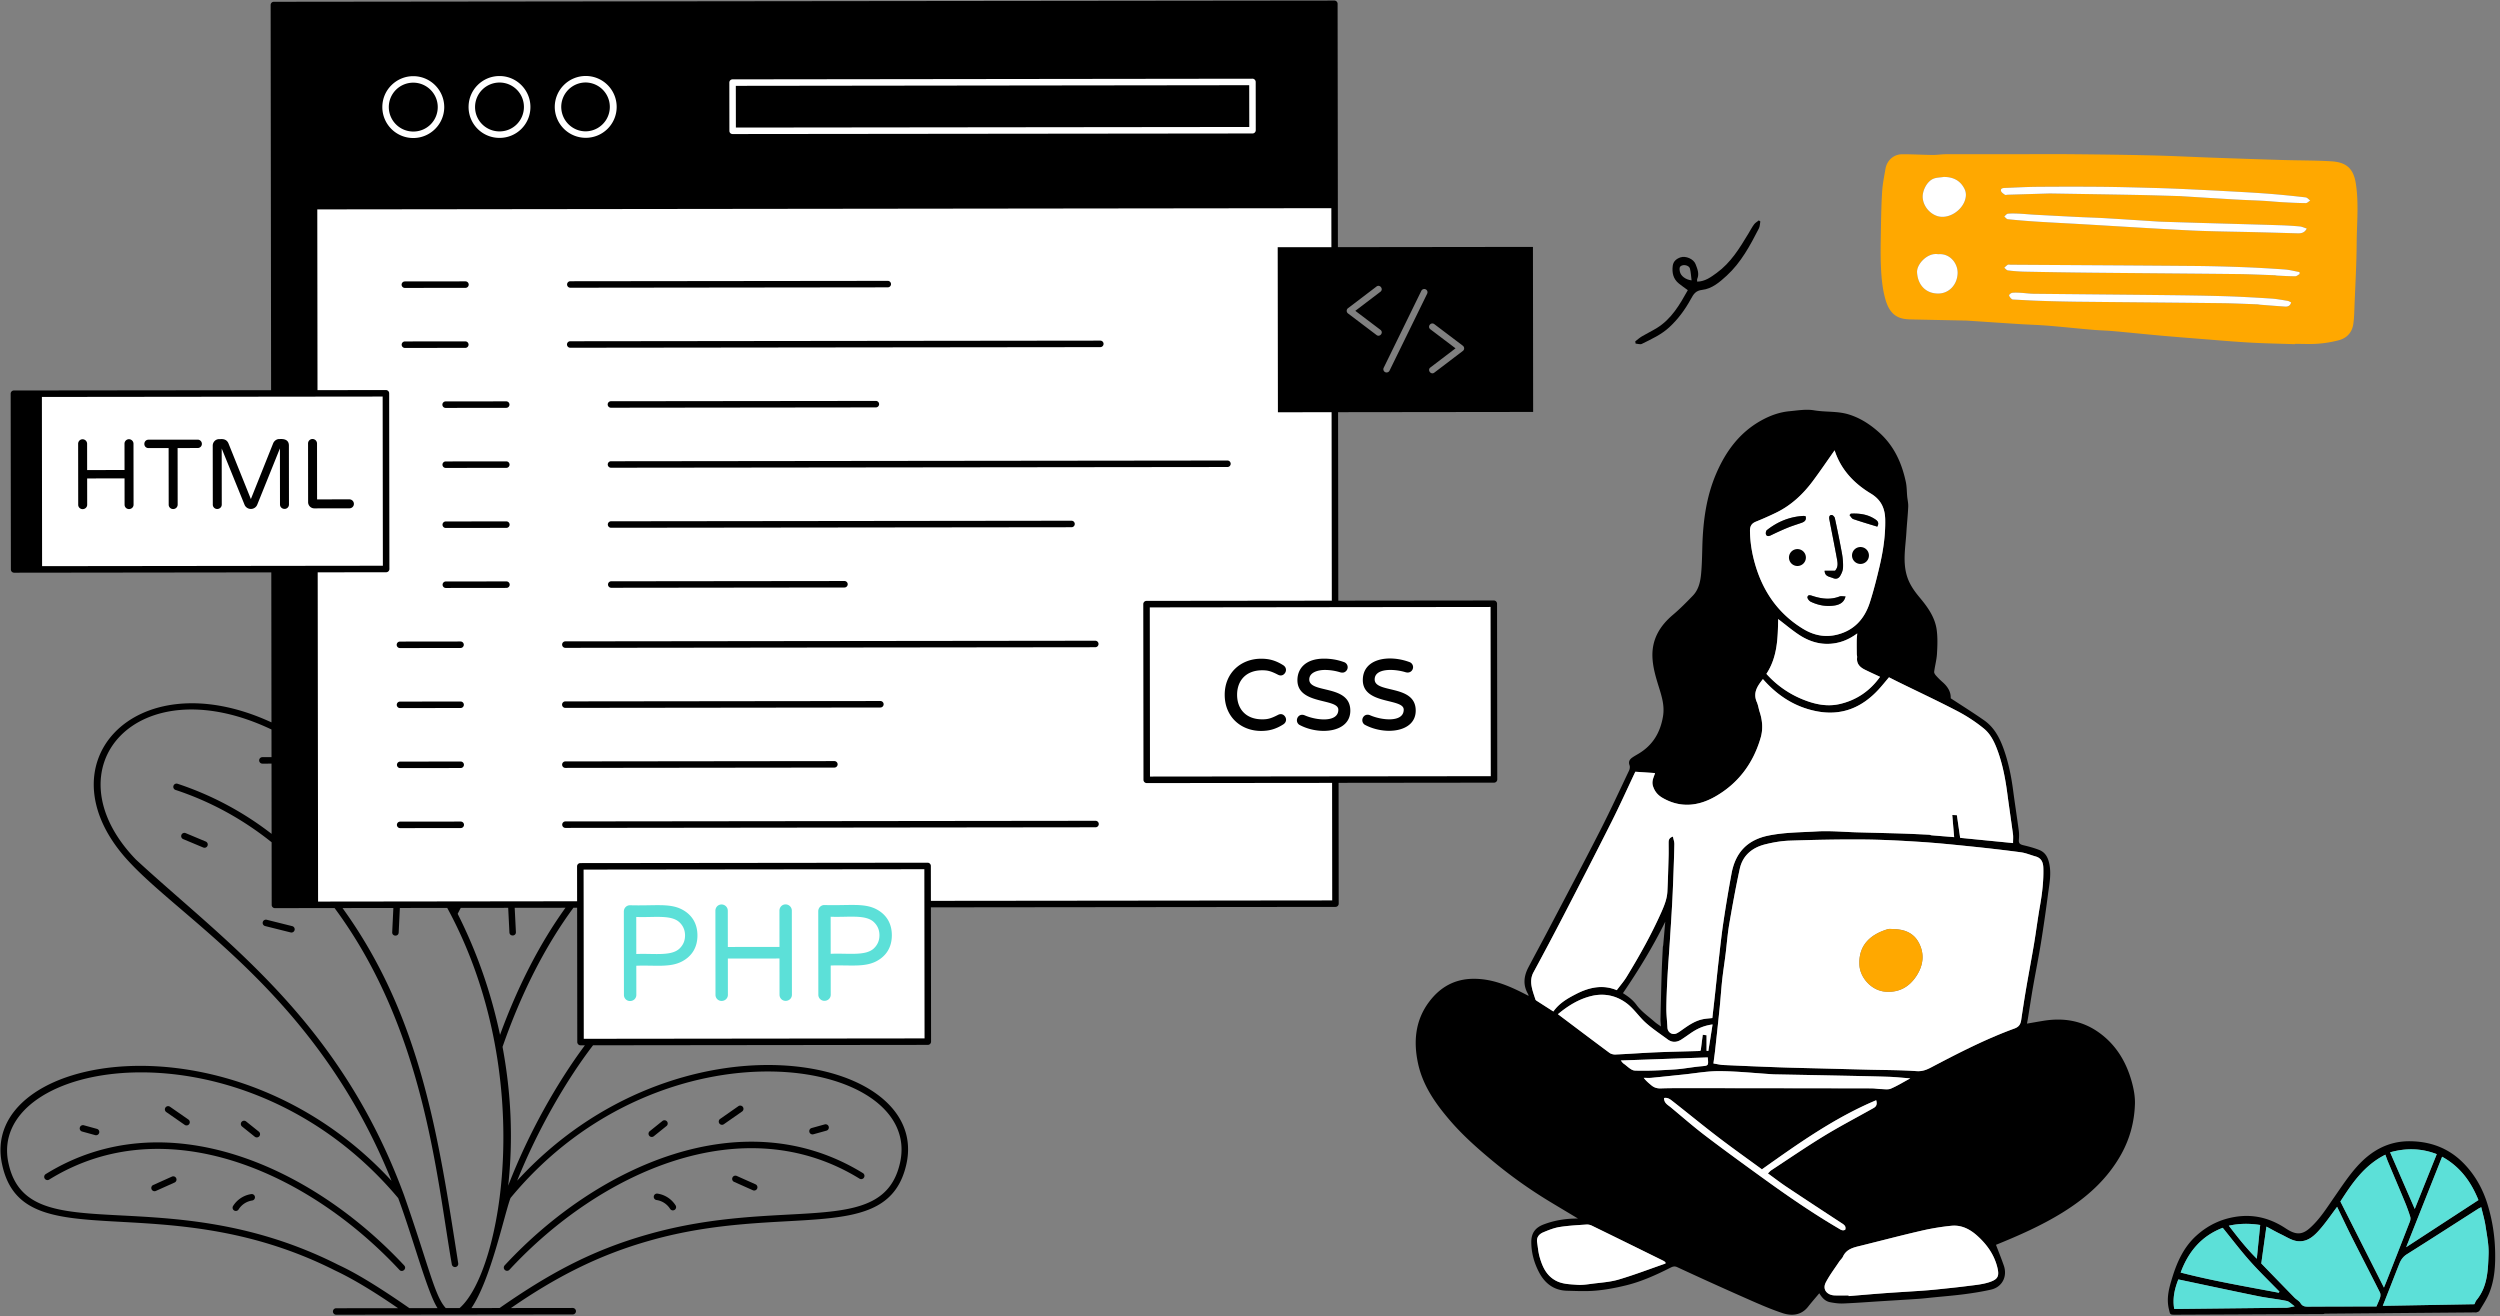
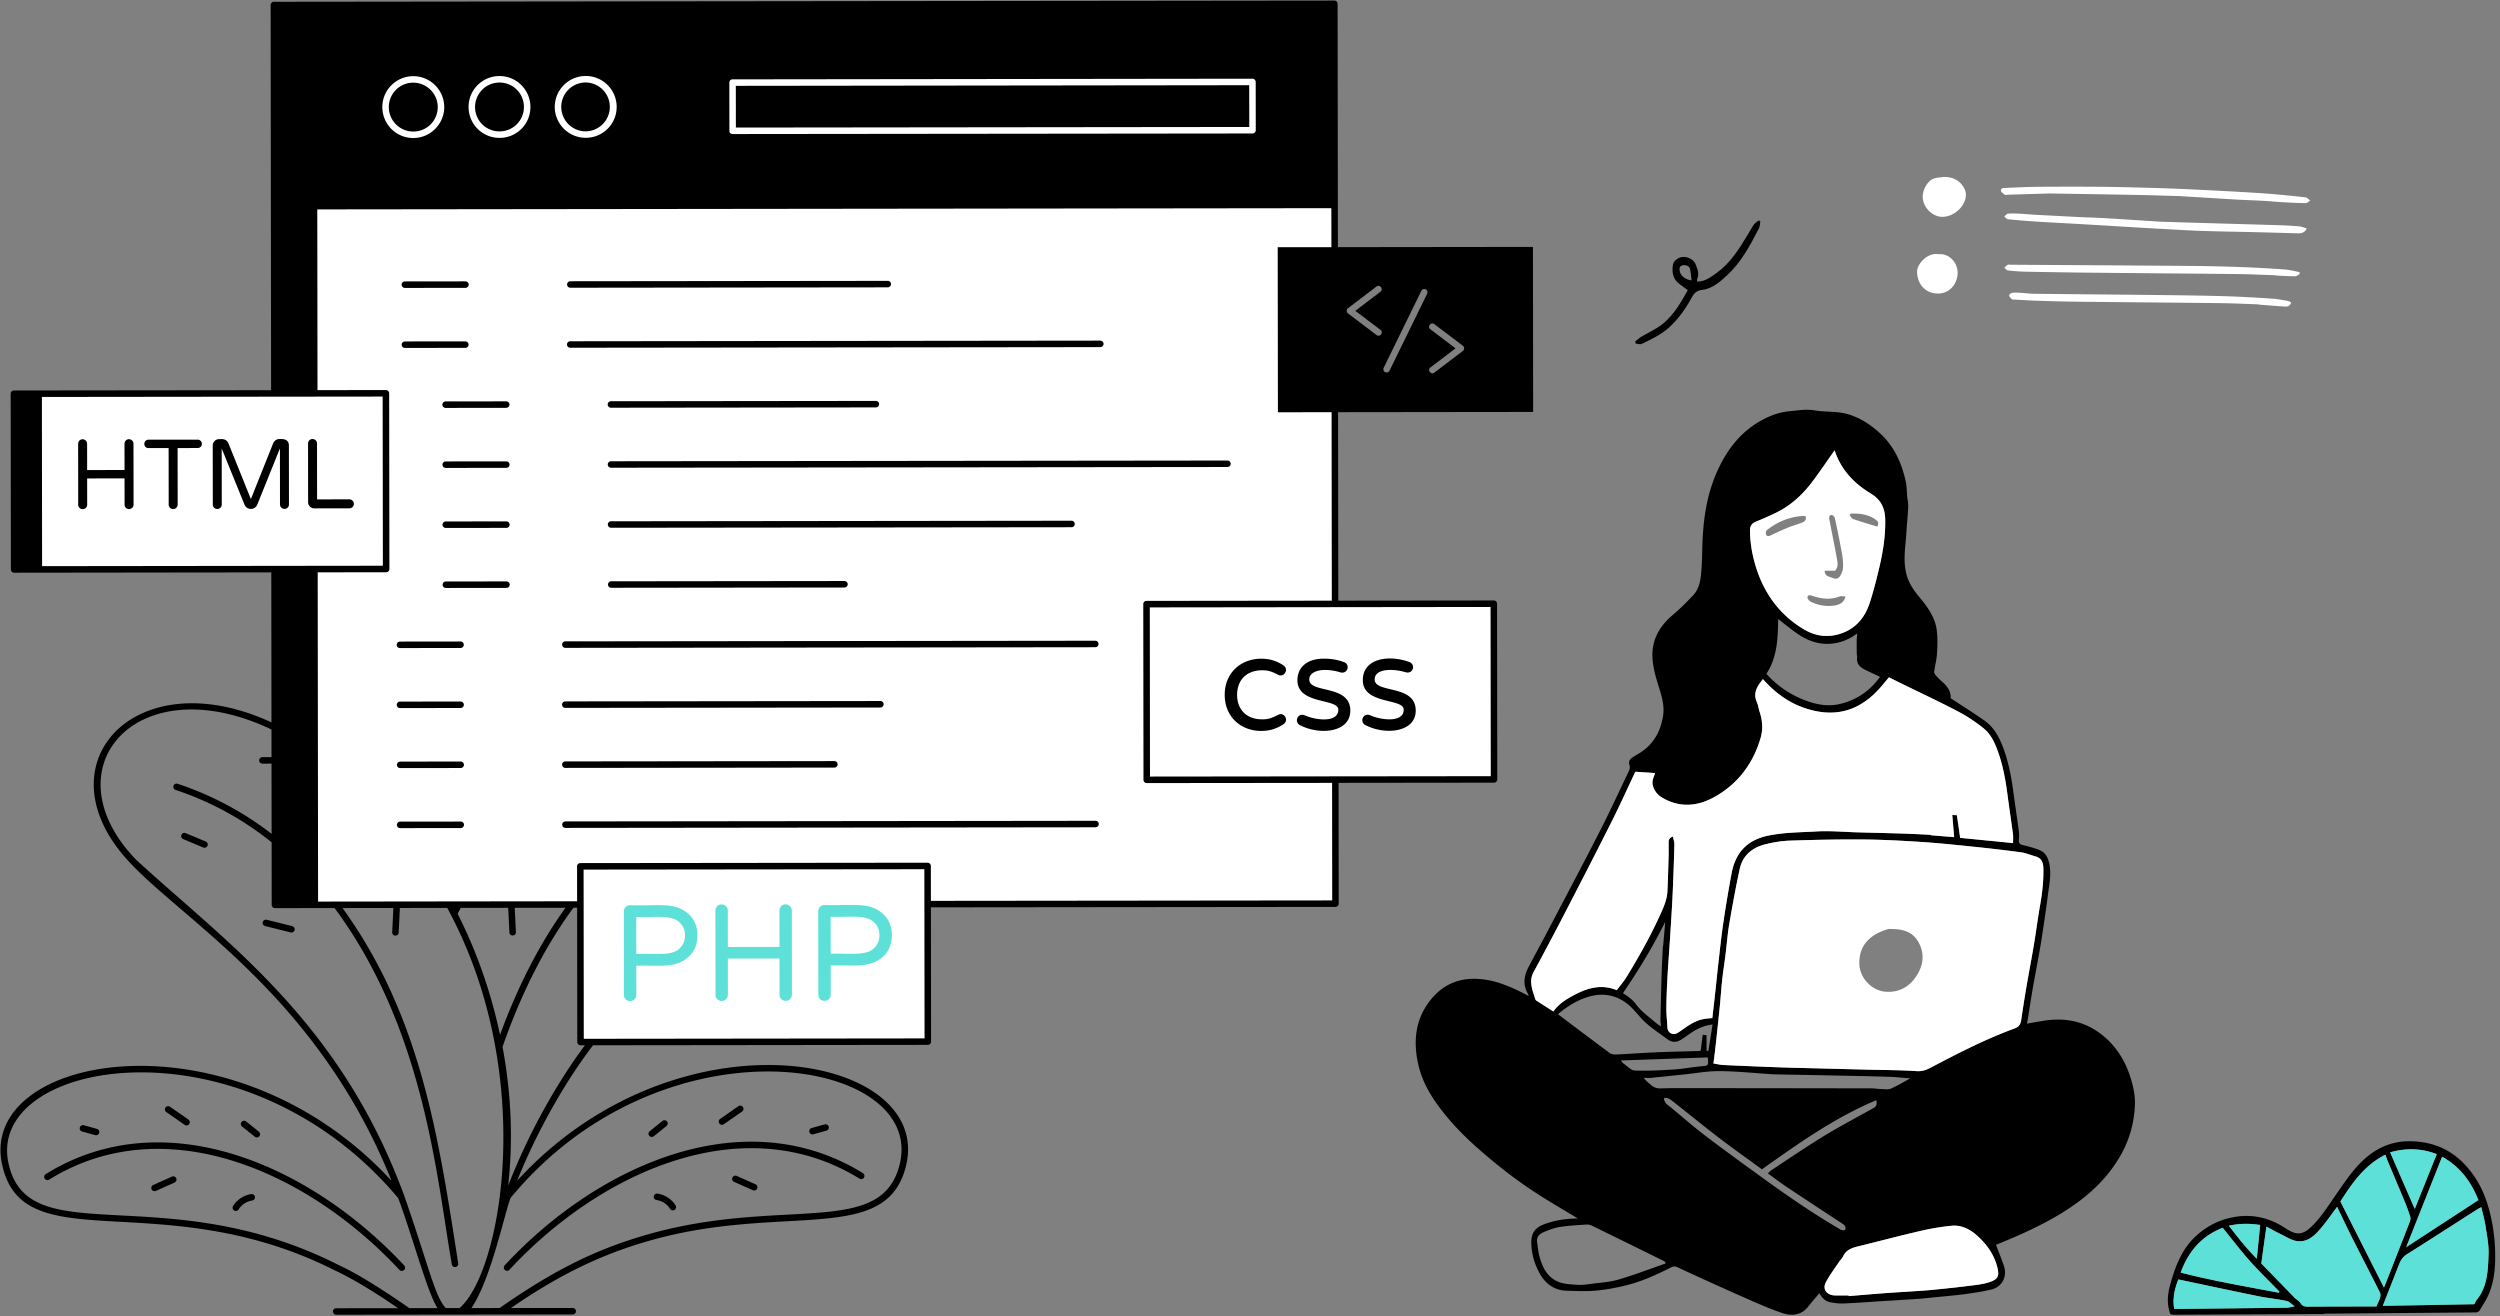
<svg xmlns="http://www.w3.org/2000/svg" width="509" height="268" fill="none">
  <rect width="100%" height="100%" fill="#808080" stroke="none" />
  <path fill="#fff" d="M233.557 123.242h70.7v35.465h-70.7zM6.887 79.875h71.689v35.922H6.887z" />
  <path fill="#fff" d="M61.61 6.223h209.978v177.969H61.61z" />
  <path fill="#fff" d="M118.235 176.434h70.551v35.809h-70.551z" />
  <path fill="#000" d="m165.605 230.94 2.662-.74a.662.662 0 0 0 .461-.813.658.658 0 0 0-.814-.46l-2.664.74a.66.66 0 1 0 .355 1.273Zm-62.854 26.689a.66.66 0 1 0 .969.897c18.332-19.797 47.48-33.209 71.276-18.554a.66.66 0 0 0 .694-1.126c-24.439-15.048-54.24-1.409-72.939 18.783Zm44.625-28.736 3.744-2.614a.662.662 0 0 0-.756-1.084l-3.743 2.615a.66.66 0 1 0 .755 1.083Zm-14.262 2.445 2.586-2.08a.662.662 0 0 0 .101-.929.659.659 0 0 0-.928-.1l-2.587 2.081a.658.658 0 0 0-.1.928.659.659 0 0 0 .928.1Z" />
  <path fill="#000" d="M133.858 243.019a.667.667 0 0 0-.747.56c-.051.362.2.696.561.748a3.943 3.943 0 0 1 2.769 1.807.661.661 0 0 0 1.123-.697 5.279 5.279 0 0 0-3.706-2.418Zm19.992-1.881-3.849-1.719a.661.661 0 0 0-.539 1.208l3.85 1.719a.662.662 0 0 0 .538-1.208Z" />
  <path fill="#000" d="M81.075 243.938c2.944 7.888 5.95 19.274 8.007 22.395l-5.729.008c-10.468-7.287-14.141-8.592-14.9-9.03-35.076-17.487-62.617-2.156-66.692-20.327-4.918-21.339 47.733-30.682 79.314 6.954ZM27.66 174.991c-17.963-18.649.221-39.514 27.613-26.466l.007 5.629-1.882.002a.661.661 0 0 0 .001 1.321l1.882-.002.017 14.301a64.078 64.078 0 0 0-19.145-10.202.66.66 0 0 0-.416 1.255c7.136 2.361 13.672 5.947 19.563 10.653l.015 12.753c0 .37.29.661.66.661l12.144-.017c18.333 24.749 20.776 54.846 23.865 72.515a.66.66 0 1 0 1.313-.157c-3.988-25.454-7.49-50.14-23.56-72.359l10.352-.011-.236 4.936c-.021.455.326.692.67.69.317-.002.63-.206.65-.628l.239-5 9.648-.009c18.33 33.712 11.11 74.044 2.51 81.47h-2.81c-2.26-2.423-3.444-8.518-8.488-22.965-13.121-35.685-36.503-51.637-54.612-68.37Zm232.522-91.054 10.93-.014.045 38.373c-51.705.062-33.866.038-37.727.045a.66.66 0 0 0-.659.66l.041 35.772c0 .364.299.662.665.662l37.736-.039.025 23.93-81.708.089c0-.136-.011-7.566-.009-7.107a.664.664 0 0 0-.665-.661h-.002l-70.7.08a.666.666 0 0 0-.664.665l.009 7.104-52.738.066-.078-67.035 13.933-.017a.666.666 0 0 0 .667-.666c-.006-3.67.017 13.271-.049-35.767a.662.662 0 0 0-.66-.661l-13.931.015-.043-36.797 206.463-.25.011 7.94-10.933.012.041 33.602Zm43.338 74.094-69.384.079-.039-34.443c4.349-.007-20.076.025 69.382-.088l.041 34.452Zm-184.666 53.47-.025-27.345v-.001l-.012-7.105 69.38-.079c.06 47.211.039 30.927.043 34.45l-69.386.08ZM90.448 21.796c0 3.47-2.834 6.304-6.303 6.304a6.29 6.29 0 0 1-6.302-6.289c0-3.583 2.934-6.303 6.288-6.303h.014c3.462 0 6.289 2.814 6.303 6.288Zm17.546-.026a6.267 6.267 0 0 1-6.289 6.304h-.013a6.276 6.276 0 0 1-6.29-6.29c0-3.5 2.83-6.302 6.29-6.302h.013c3.516 0 6.289 2.885 6.289 6.288Zm17.56-.012a6.29 6.29 0 0 1-6.29 6.301h-.012a6.308 6.308 0 0 1-6.303-6.289 6.308 6.308 0 0 1 6.303-6.3 6.29 6.29 0 0 1 6.302 6.288Zm130.119 4.757c0 .37-.304.66-.661.66l-105.846.118c-.354 0-.662-.254-.662-.648l-.013-9.828c0-.37.291-.661.661-.661l105.847-.133c.174 0 .345.066.464.199.118.118.197.29.197.462l.013 9.83ZM8.53 80.82l69.38-.081.044 34.446-69.384.085-.04-34.45Zm84.653 105.236c.205-.406.41-.809.628-1.21l9.656-.012.251 5.006c.024.461.395.661.738.621.313-.037.603-.272.582-.689l-.247-4.939 10.34-.013c-5.229 7.273-9.702 15.961-13.325 25.872-1.82-8.529-4.58-16.589-8.623-24.636Zm10.286 55.352c1.041-9.472.598-18.856-1.151-28.266 3.828-10.991 8.683-20.516 14.433-28.324l.75-.001.032 27.346c.001.32.271.663.661.663h.891c-5.69 7.645-11.499 17.901-15.616 28.582Zm79.774-4.64c-3.497 15.511-23.801 6.692-51.414 14.579-11.599 3.296-20.263 8.11-30.108 14.966l-5.739.01c3.958-5.84 6.669-18.968 7.958-22.406 31.005-37.589 84.172-28.715 79.303-7.149Zm91.208-174.014 5.801-4.413c.689-.53 1.497.525.806 1.06l-5.114 3.884 5.114 3.871c.717.554-.132 1.57-.793 1.057l-5.814-4.4a.664.664 0 0 1 0-1.059Zm7.268 12.13 7.664-15.67a.666.666 0 0 1 .886-.304.66.66 0 0 1 .301.886l-7.661 15.67a.672.672 0 0 1-.886.304.66.66 0 0 1-.304-.886Zm10.306-8.891 5.814 4.4c.365.303.335.804 0 1.056l-5.801 4.413c-.702.547-1.5-.54-.807-1.044l5.115-3.897-5.115-3.872c-.701-.543.097-1.563.794-1.056ZM67.862 258.492c.607.342 4.634 1.962 13.176 7.852l-12.593.015a.66.66 0 1 0 0 1.321h.001l48.183-.057a.661.661 0 0 0-.001-1.321h-.002l-12.591.015c8.979-6.202 17.679-10.74 28.228-13.718 27.292-7.796 48.495 1.22 52.27-15.538 5.11-22.62-46.641-32.254-79.237 3.329 4.225-10.545 10.148-20.671 15.451-27.57l68.156-.08c.37 0 .661-.302.661-.662l-.032-27.341 82.369-.091a.662.662 0 0 0 .659-.662l-.025-24.597 31.648-.037c.37 0 .661-.302.661-.662l-.045-35.772a.658.658 0 0 0-.661-.659l-31.659.036-.045-38.373 39.714-.049-.04-33.6-39.712.05-.06-49.547a.662.662 0 0 0-.661-.66L55.751.365c-.37 0-.648.29-.648.66l.092 78.418-52.361.06c-.37 0-.66.29-.66.66l.042 35.781c0 .37.291.659.661.659 68.816-.088 48.48-.062 52.36-.066l.034 30.539c-27.98-12.947-47.735 8.93-28.552 28.842 11.463 12.066 38.18 27.532 53.002 64.501-32.485-35.268-84.505-25.948-79.249-3.144 4.376 19.514 32.418 3.78 67.39 21.216Z" />
  <path fill="#000" d="m16.716 230.379 2.666.734a.66.66 0 1 0 .35-1.274l-2.665-.735a.66.66 0 0 0-.351 1.275Zm-6.708 9.787c23.764-14.713 52.942-1.366 71.32 18.387.591.631 1.57-.255.968-.901-18.746-20.147-48.585-33.718-72.983-18.609a.66.66 0 0 0 .695 1.123Zm49.49-51.604-5.2-1.301a.668.668 0 0 0-.8.482.661.661 0 0 0 .48.801l5.2 1.3a.66.66 0 1 0 .32-1.282ZM41.879 171.33l-4.075-1.706a.658.658 0 0 0-.865.355.658.658 0 0 0 .355.862l4.074 1.706a.66.66 0 1 0 .51-1.217Zm-4.275 57.691a.659.659 0 1 0 .754-1.083l-3.75-2.607a.66.66 0 1 0-.754 1.084l3.75 2.606Zm14.269 2.413a.66.66 0 0 0 .826-1.033l-2.591-2.074a.661.661 0 0 0-.826 1.033l2.59 2.074Z" />
  <path fill="#000" d="M51.156 243.117a5.287 5.287 0 0 0-3.701 2.426.662.662 0 0 0 .215.91.662.662 0 0 0 .909-.216 3.95 3.95 0 0 1 2.765-1.812.66.66 0 1 0-.188-1.308Zm-16.151-3.56-3.846 1.726a.662.662 0 0 0 .54 1.206l3.847-1.727a.66.66 0 1 0-.54-1.205ZM84.129 16.831a4.969 4.969 0 0 0-4.968 4.981 4.983 4.983 0 0 0 4.982 4.97 4.962 4.962 0 0 0 4.981-4.982c0-2.748-2.257-4.969-4.981-4.969h-.014Zm30.14 4.944c.028 2.778 2.251 4.967 4.981 4.967h.013a4.975 4.975 0 0 0-.013-9.949 4.985 4.985 0 0 0-4.981 4.982Zm35.543-4.296.013 8.494 104.527-.12-.014-8.507-104.526.133Zm-48.121-.674a4.983 4.983 0 0 0-4.968 4.982c0 2.808 2.276 4.967 4.968 4.967h.012c2.801 0 4.968-2.258 4.968-4.982a4.961 4.961 0 0 0-4.968-4.967h-.012ZM82.428 58.621h.002l12.338-.014a.661.661 0 0 0-.001-1.322h-.001l-12.338.015a.66.66 0 0 0 0 1.321ZM94.78 69.505l-12.338.013a.661.661 0 0 0 .001 1.322l12.339-.014a.662.662 0 0 0-.001-1.321Zm-4.712 12.887a.66.66 0 0 0 .661.659h.001l12.338-.015a.66.66 0 1 0-.001-1.321l-12.339.014a.662.662 0 0 0-.66.663Zm13.016 11.543h-.002l-12.337.014a.66.66 0 1 0 .001 1.32l12.339-.013a.66.66 0 0 0-.001-1.32Zm.013 12.22h-.001l-12.338.015a.661.661 0 0 0 0 1.322h.002l12.337-.016a.66.66 0 0 0 0-1.321Zm.015 12.22h-.001l-12.338.014a.66.66 0 0 0 0 1.322h.001l12.338-.015a.66.66 0 0 0 0-1.321Zm-21.683 13.57 12.338-.016a.66.66 0 1 0 0-1.32l-12.34.016a.659.659 0 1 0 .002 1.32Zm.012 12.219h.001l12.337-.014a.66.66 0 1 0 0-1.321l-12.338.015a.66.66 0 1 0 0 1.32Zm.016 12.219 12.339-.014a.66.66 0 1 0-.002-1.322l-12.338.015a.661.661 0 0 0 0 1.321Zm12.352 10.886h-.001l-12.338.015a.66.66 0 1 0 .001 1.321l12.338-.014a.66.66 0 0 0 0-1.322Zm22.275-108.687 64.666-.078a.66.66 0 0 0-.002-1.32h-.002l-64.663.076a.662.662 0 0 0 .001 1.322Zm-.646 11.558a.66.66 0 0 0 .66.66h.001l107.95-.126a.662.662 0 0 0-.001-1.323l-107.95.127a.66.66 0 0 0-.66.662Zm62.921 11.487-53.974.063a.66.66 0 1 0 .001 1.322l53.975-.065a.661.661 0 0 0 0-1.32h-.002Zm71.546 12.135h-.002l-125.505.148a.66.66 0 0 0 .001 1.32l125.508-.146a.661.661 0 0 0-.002-1.322Zm-31.084 12.919a.66.66 0 0 0-.661-.66h-.002l-93.745.112a.659.659 0 1 0 0 1.32h.002l93.747-.11a.66.66 0 0 0 .659-.662Zm-46.89 11.613-47.505.055a.662.662 0 0 0 .002 1.323h.001l47.503-.057a.66.66 0 0 0 0-1.321h-.001Zm-56.848 13.608h.001l107.949-.127a.662.662 0 0 0-.001-1.322h-.002l-107.948.128a.661.661 0 0 0 .001 1.321Zm.015 12.223h.002l64.148-.077a.66.66 0 1 0-.002-1.321h-.001l-64.147.077a.66.66 0 1 0 0 1.321Zm.012 12.219h.001l54.77-.065a.66.66 0 1 0-.002-1.321l-54.771.065a.66.66 0 0 0 .002 1.321Zm107.964 10.77h-.001l-107.947.127a.66.66 0 1 0 0 1.321h.001l107.949-.127a.661.661 0 0 0-.002-1.321ZM26.253 89.424a.907.907 0 0 0-.903.925l.006 5.346-7.614.007-.006-5.343a.924.924 0 0 0-.925-.924c-.52 0-.904.422-.903.927l.014 12.394a.889.889 0 0 0 .905.904c.493 0 .924-.377.923-.905l-.006-5.344 7.614-.01.006 5.344c.002.53.412.906.906.903.49 0 .924-.373.923-.904l-.015-12.394a.925.925 0 0 0-.925-.926Zm13.983.086-10.005.012c-.494 0-.844.388-.842.866 0 .49.367.842.844.842l4.098-.005.014 11.512a.89.89 0 0 0 .906.904.907.907 0 0 0 .922-.907l-.013-11.512 4.078-.003c.473-.003.863-.35.863-.845a.854.854 0 0 0-.865-.863Zm16.614-.12c-.552 0-1.019.377-1.226.846l-4.546 11.376-4.574-11.366c-.5-1.12-1.659-.79-1.89-.84-.736 0-1.303.607-1.303 1.326l.014 11.993a.889.889 0 0 0 .905.904c.492 0 .924-.376.922-.905l-.013-11.413 4.655 11.468c.222.524.738.842 1.287.842a1.392 1.392 0 0 0 1.284-.845l4.627-11.479.014 11.413c.001.532.435.905.925.903a.89.89 0 0 0 .903-.905l-.014-11.993c0-1.628-1.838-1.285-1.97-1.326ZM64 103.504l7.13-.01c.506 0 .923-.382.923-.904a.922.922 0 0 0-.924-.923l-6.57.007-.013-11.37a.923.923 0 0 0-.925-.924.906.906 0 0 0-.902.926l.013 11.934A1.262 1.262 0 0 0 64 103.504Zm196.171 42.062c-1.478.765-2.136.89-3.187.89-3.254.007-5.107-2.051-5.111-4.987-.002-2.908 1.817-4.994 5.099-4.999 1.067 0 1.71.126 3.191.884.466.255.962.238 1.345-.181.483-.527.428-1.304-.238-1.732-1.658-1.055-3.04-1.33-4.524-1.326-4.029.003-7.4 2.816-7.396 7.358.003 4.518 3.347 7.347 7.415 7.343 1.487-.001 2.862-.283 4.519-1.336.671-.44.716-1.209.233-1.737-.381-.412-.879-.434-1.346-.177Zm12.312-1.067c.006 2.64-4.406 2.211-6.849 1.144-.436-.191-.938-.145-1.277.224-.439.48-.426 1.274.168 1.693 4.045 2.21 10.404 1.624 10.4-2.87-.008-5.407-8.351-3.426-8.359-6.343 0-1.445 1.739-1.943 3.191-1.945a10.615 10.615 0 0 1 3.16.495c.441.11.833.053 1.152-.279a1.098 1.098 0 0 0-.489-1.831c-1.257-.46-2.597-.688-4.022-.688-3.756.006-5.405 2.035-5.403 4.391.006 5.059 8.328 3.623 8.328 6.009Zm6.466 1.127c-.442-.191-.941-.141-1.275.225-.443.482-.423 1.278.167 1.692 4.041 2.213 10.404 1.624 10.398-2.869-.006-5.407-8.35-3.425-8.356-6.342 0-2.303 3.891-2.211 6.35-1.45.918.231 1.472-.435 1.47-1.058 0-.429-.277-.899-.807-1.052-4.142-1.516-9.431-.727-9.426 3.702.006 5.056 8.328 3.628 8.328 6.008.006 2.646-4.421 2.209-6.849 1.144Z" />
  <path fill="#5CE0D8" d="M138.326 193.145c-1.694 1.597-5.307.933-8.778 1.093l-.009-7.545c3.475.153 7.083-.518 8.781 1.073.767.72 1.153 1.615 1.154 2.689.002 1.072-.382 1.968-1.148 2.69Zm.559-7.961c-2.548-1.352-5.587-.723-10.624-.875-.728.002-1.248.593-1.247 1.277l.019 16.977a1.227 1.227 0 0 0 1.251 1.246c.69 0 1.275-.526 1.274-1.249l-.008-5.937c3.875-.143 6.872.426 9.347-.896 2.11-1.13 3.105-2.998 3.101-5.276-.003-2.255-.979-4.129-3.113-5.267Zm21.054-1.049c-.727.002-1.247.59-1.246 1.277l.007 7.378-10.513.014-.008-7.378a1.273 1.273 0 0 0-1.278-1.275c-.72.002-1.247.584-1.246 1.277l.02 17.115a1.225 1.225 0 0 0 1.249 1.246c.689 0 1.276-.524 1.275-1.249l-.008-7.378 10.513-.013.008 7.378c.003.715.55 1.249 1.25 1.247.693 0 1.276-.528 1.274-1.25l-.02-17.114a1.272 1.272 0 0 0-1.277-1.275Zm17.968 8.967c-1.692 1.595-5.286.931-8.778 1.093l-.01-7.546c3.478.153 7.085-.519 8.782 1.072.768.721 1.154 1.617 1.154 2.689.003 1.073-.381 1.97-1.148 2.692Zm.56-7.962c-2.543-1.35-5.58-.724-10.625-.875-.712 0-1.249.579-1.247 1.278l.02 16.976a1.226 1.226 0 0 0 1.248 1.247c.689 0 1.277-.525 1.275-1.25l-.006-5.937c3.802-.14 6.877.422 9.348-.897 2.143-1.148 3.103-3.036 3.1-5.275-.003-2.239-.969-4.127-3.113-5.267Z" />
  <path fill="#000" d="m347.697 215.289-17.708.624c.24.274.364.489.548.615.763.519 1.531 1.413 2.322 1.438 2.704.096 5.422-.058 8.128-.234 1.787-.114 3.556-.477 5.342-.633 1.519-.134 1.54-.091 1.368-1.81Zm-8.652-27.627c-2.504 5.091-5.441 9.883-8.613 14.546 1.114.703 2.014 1.368 2.77 2.403.976 1.336 2.429 2.33 3.695 3.45.383.336.827.608 1.271.928-.037-.585-.101-1.045-.091-1.506.069-3.108.141-6.213.236-9.319.055-1.765.154-3.528.238-5.292.007-.154.068-.306.081-.46.141-1.583.276-3.166.413-4.75Zm42.946 36.345c-8.486 3.57-15.841 8.804-23.263 14.07-2.94-2.154-5.986-4.312-8.95-6.578-3.106-2.374-6.124-4.862-9.204-7.27-.484-.379-1.014-.83-1.771-.671-.023 1.05.797 1.419 1.399 1.919 2.313 1.93 4.588 3.913 6.981 5.737 3.782 2.878 7.631 5.67 11.482 8.458 5.056 3.659 10.184 7.212 15.569 10.375.466.274.901.639 1.457.321.197-.664-.168-.966-.634-1.27a1517.188 1517.188 0 0 1-11.297-7.443c-1.288-.858-2.516-1.808-3.814-2.748.293-.278.461-.498.681-.641 3.557-2.333 7.067-4.74 10.696-6.956 3.187-1.951 6.508-3.681 9.768-5.512.57-.321 1.265-.573.9-1.791Zm6.943-4.451c-1.651-.123-3.064-.28-4.478-.325-3.588-.112-7.177-.177-10.764-.252-4.181-.087-8.363-.161-12.541-.243-.159-.005-.316-.021-.475-.031-3.528-.224-7.056-.598-10.587-.624-2.44-.019-4.885.44-7.327.69-2.174.222-4.347.463-6.522.673-.522.049-1.052.007-1.578.007.491.641 1.026 1.074 1.553 1.516.561.472 1.179.659 1.931.633 1.734-.065 3.472-.058 5.209-.056 12.553.01 25.106.024 37.658.047.667 0 1.333.126 2.002.143.66.016 1.401.154 1.964-.089 1.308-.562 2.531-1.319 3.955-2.089Zm-40.256-10.979c-1.89.248-3.266.943-4.555 1.843-.576.402-1.151.807-1.739 1.193-.931.61-1.887.715-2.825.025-1.501-1.108-3.069-2.142-4.458-3.379-1.377-1.225-2.419-2.855-3.873-3.959-2.057-1.562-4.519-2.139-7.104-1.538-2.66.619-4.915 2.039-6.933 3.727 3.512 2.643 6.99 5.273 10.494 7.869.321.236.816.36 1.221.342 2.785-.124 5.567-.333 8.353-.452 2.911-.124 5.825-.175 8.738-.266.105-.003.208-.085.273-.113l.41-3.194c.337.047.585.08.775.105v3.167c.089.004.36.035.363.021.291-1.743.563-3.489.86-5.391Zm-9.587 48.678-.021-.29c-.163-.103-.317-.227-.49-.311-4.815-2.372-9.63-4.745-14.454-7.098-.334-.163-.749-.266-1.115-.24-1.833.128-3.676.217-5.486.505-1.132.182-2.238.629-3.306 1.078-.834.348-1.419.994-1.261 2.02.153.996.23 2.013.503 2.977.547 1.934 1.331 3.746 3.222 4.801 1.375.767 2.915.774 4.408.891 1.002.079 2.032-.082 3.039-.215 1.809-.239 3.669-.34 5.403-.852 3.226-.954 6.376-2.163 9.558-3.266Zm20.549-120.06a19.93 19.93 0 0 0 7.628 5.295c2.369.936 4.799 1.422 7.282.852 3.409-.784 6.166-2.655 8.224-5.541-1.066-.502-2.093-.964-3.103-1.465-1.015-.504-1.716-1.223-1.564-2.484.028-.226-.061-.465-.066-.699-.014-.889-.025-1.779-.016-2.669.005-.443.058-.885.105-1.521-1.789 1.324-3.603 2.001-5.582 2.114-2.298.131-4.405-.598-6.292-1.852-1.453-.963-2.79-2.096-4.221-3.188-.071 3.853-.134 7.717-2.395 11.158Zm16.734 126.553c.002.047.007.092.012.136 2.46-.201 4.92-.419 7.382-.599 2.462-.18 4.927-.318 7.39-.486a87.72 87.72 0 0 0 3.159-.271c2.058-.215 4.116-.416 6.166-.683 1.502-.196 3.045-.316 4.471-.774 1.859-.596 2.178-1.254 1.656-3.218-.659-2.49-2.109-4.506-4.006-6.222-1.508-1.366-3.245-2.266-5.301-2.065a48.482 48.482 0 0 0-6.103 1.01c-4.081.94-8.133 2.006-12.198 3.014-1.492.37-3.028.629-3.779 2.259-.175.379-.533.671-.769 1.029-.921 1.387-1.938 2.727-2.708 4.198-.802 1.527.332 2.623 1.784 2.668.947.028 1.897.004 2.844.004Zm-2.846-172.063c-1.48 2.095-2.916 4.219-4.448 6.272-2.015 2.702-4.44 4.967-7.511 6.448-1.33.64-2.68 1.244-4.049 1.795-.891.359-1.237.91-1.225 1.885.027 2.242.378 4.427.98 6.571 1.593 5.673 4.71 10.241 9.801 13.358 2.154 1.318 4.441 1.817 6.922 1.206 3.519-.868 5.631-3.234 6.7-6.554.778-2.423 1.405-4.901 1.985-7.381.727-3.115 1.207-6.262 1.146-9.491-.042-2.349-.877-4.071-2.935-5.311-3.458-2.085-6.108-4.91-7.366-8.798Zm-24.676 124.839c.731.114 1.378.28 2.031.311 3.855.177 7.712.341 11.568.477 3.033.105 6.068.166 9.103.243 2.994.079 5.989.156 8.982.231 3.232.084 6.469.066 9.689.295 1.185.084 2.06-.288 3.011-.788 5.51-2.9 11.047-5.746 16.903-7.888 1.003-.365 1.258-.942 1.389-1.817.308-2.076.622-4.15.975-6.22.521-3.054 1.106-6.096 1.618-9.153.437-2.605.765-5.231 1.225-7.833.452-2.547.753-5.098.676-7.685-.032-1.101-.39-1.994-1.576-2.326-1.01-.283-1.997-.711-3.026-.849a332.79 332.79 0 0 0-10.261-1.2c-3.437-.353-6.877-.704-10.326-.923-3.892-.248-7.792-.456-11.69-.482-4.925-.035-9.852.075-14.775.238-1.662.056-3.344.349-4.962.751-2.637.655-4.592 2.24-5.191 4.986-.816 3.739-1.497 7.511-2.145 11.285-.347 2.027-.492 4.09-.748 6.134-.216 1.732-.492 3.461-.683 5.196-.2 1.821-.311 3.652-.495 5.476-.298 2.944-.619 5.888-.942 8.833-.098.902-.232 1.8-.35 2.708Zm50.235-45.939c3.562.353 7.14.706 10.769 1.064 0-.749.056-1.268-.01-1.77-.371-2.776-.79-5.547-1.157-8.324-.381-2.887-.914-5.736-1.894-8.489-.639-1.789-1.427-3.553-2.9-4.748a31.845 31.845 0 0 0-5.25-3.469c-3.975-2.078-8.044-3.98-12.071-5.956-.692-.34-1.379-.694-1.976-.995-.741.875-1.391 1.69-2.093 2.456-3.395 3.699-7.513 5.431-12.555 4.474-4.436-.842-8.016-3.151-11.021-6.567-1.078 1.377-2.089 2.753-1.235 4.696.279.633.363 1.349.58 2.012.566 1.714.695 3.495.208 5.19-1.509 5.256-4.605 9.407-9.384 12.087-3.417 1.916-7.04 2.276-10.616.192-.939-.547-1.576-1.273-1.929-2.368-.349-1.084.207-1.914.41-2.675l-4.009-.27c-1.579 3.338-3.141 6.816-4.851 10.219-3.223 6.412-6.514 12.789-9.811 19.161a742.058 742.058 0 0 1-6.076 11.461c-.502.93-.552 1.887-.38 2.85.163.914.498 1.798.781 2.687.04.126.203.227.328.306 1.137.735 2.278 1.462 3.32 2.126 1.218-1.709 2.903-2.668 4.621-3.552 2.685-1.384 5.468-1.971 8.287-.783.705-.945 1.434-1.778 2.003-2.708 2.62-4.291 5.076-8.671 7.118-13.273.584-1.317 1.114-2.662 1.186-4.114.119-2.392.178-4.789.246-7.186.026-.907.005-1.817.004-2.724 0-.517.045-1.003.876-1.27.111.554.302 1.05.293 1.541-.043 2.357-.134 4.715-.222 7.069a290.35 290.35 0 0 1-.239 5.29c-.143 2.542-.307 5.081-.471 7.621-.152 2.343-.339 4.686-.465 7.032-.114 2.118-.212 4.242-.229 6.365-.01 1.328.15 2.656.218 3.985.051 1.005 1.034 1.601 1.94 1.131.415-.215.794-.502 1.178-.774 1.247-.881 2.512-1.737 4.034-2.062.672-.145 1.368-.176 1.989-.25.197-1.752.391-3.417.573-5.082.241-2.207.459-4.417.714-6.622.299-2.591.571-5.187.957-7.766a275.24 275.24 0 0 1 1.669-9.978c.789-4.205 3.157-6.817 7.514-7.703 3.255-.664 6.533-.646 9.8-.842 2.741-.165 5.509.11 8.264.185 3.031.084 6.061.149 9.09.243 1.842.058 3.685.152 5.528.241.191.009.376.107.568.124 1.536.128 3.073.25 4.555.367l-.383-4.511.945.047c.224 1.575.439 3.067.661 4.609Zm7.294 82.86c.563 1.483 1.118 2.844 1.597 4.23.779 2.245-.355 4.383-2.619 4.895-1.782.402-3.594.692-5.406.928-2.173.283-4.362.456-6.543.676-.938.094-1.871.208-2.811.271-2.584.176-5.173.328-7.759.489-2.512.159-5.023.353-7.537.454-.896.037-1.81-.087-2.694-.258-1.022-.198-1.667-.933-2.2-1.826-.746.893-1.544 1.801-2.29 2.75-1.417 1.798-3.384 1.901-5.233 1.284-2.872-.959-5.646-2.231-8.424-3.456a801.366 801.366 0 0 1-12.985-5.893c-.574-.267-.969-.087-1.42.14-2.887 1.455-5.832 2.792-8.978 3.564-1.997.491-4.038.886-6.083 1.071-1.977.182-3.985.084-5.978.03-2.639-.074-4.474-1.482-5.661-3.744-1.007-1.915-1.576-3.973-1.584-6.157-.007-1.831.801-2.955 2.555-3.613 2.165-.811 4.407-1.199 6.952-1.183-2.09-1.256-3.987-2.383-5.874-3.526a95.697 95.697 0 0 1-11.464-8.168c-3.13-2.594-6.164-5.278-8.806-8.37-2.913-3.409-5.465-7.038-6.429-11.542-.967-4.511-.543-8.816 2.303-12.574 2.221-2.932 5.157-4.621 9.014-4.633 4.116-.016 7.638 1.621 11.206 3.487-.045-.145-.063-.288-.129-.402-1.066-1.829-.853-3.643.087-5.43 1.341-2.549 2.721-5.079 4.058-7.628 3.51-6.69 7.051-13.367 10.488-20.094 2.072-4.055 3.979-8.195 5.934-12.31.15-.315.226-.775.111-1.083-.28-.751.015-1.217.582-1.606.386-.265.796-.495 1.2-.734 2.918-1.724 4.465-4.29 5.025-7.624.361-2.154-.251-4.079-.858-6.027-.639-2.05-1.251-4.107-1.297-6.256-.074-3.499 1.553-6.181 4.175-8.396 1.433-1.211 2.76-2.555 4.063-3.909 1.162-1.207 1.52-2.805 1.671-4.398.178-1.875.204-3.766.257-5.652.145-5.094.792-10.086 2.832-14.82 1.955-4.534 4.757-8.344 9.156-10.79 1.785-.992 3.693-1.693 5.734-1.885 1.677-.157 3.414-.458 5.037-.184 2.341.398 4.745.123 7.044.834 2.366.731 4.356 2.03 6.185 3.668 3.045 2.723 4.625 6.215 5.448 10.11.199.948.181 1.942.272 2.914.068.7.241 1.404.21 2.099-.079 1.757-.271 3.509-.376 5.265-.18 2.989-.791 5.985.152 8.96.519 1.634 1.492 2.99 2.567 4.276 1.64 1.963 3.124 4.033 3.461 6.626.206 1.584.145 3.218.049 4.82-.072 1.226-.416 2.434-.573 3.659-.03.246.194.573.386.789.419.471.87.916 1.345 1.332 1.054.925 1.707 2.025 1.634 3.27 2.339 1.535 4.616 2.957 6.812 4.495 2.07 1.448 3.181 3.6 4.006 5.923.961 2.713 1.522 5.513 1.897 8.361.36 2.734.79 5.46 1.152 8.193.082.622.064 1.265.012 1.892-.061.725.313.912.931 1.059 1.087.258 2.175.548 3.21.957 1.266.503 1.799 1.531 2.07 2.883.419 2.102-.012 4.12-.278 6.16a330.244 330.244 0 0 1-1.436 9.898c-.484 2.984-1.087 5.947-1.609 8.924-.355 2.022-.655 4.057-.982 6.084-.073.456-.161.908-.25 1.413 1.181-.201 2.294-.405 3.411-.583 3.969-.631 7.703-.056 11.054 2.271 3.559 2.474 5.69 5.965 6.84 10.058.419 1.485.718 3.075.674 4.604-.11 3.62-1.02 7.065-2.804 10.268-2.855 5.126-7.088 8.856-11.992 11.882-4.281 2.642-8.881 4.667-13.497 6.538Z" />
  <path fill="#fff" d="M399.088 170.586c-.222-1.542-.437-3.034-.662-4.609l-.944-.047.383 4.511a914.362 914.362 0 0 1-4.555-.368c-.192-.016-.377-.114-.568-.124-1.843-.088-3.686-.182-5.528-.24-3.029-.094-6.059-.159-9.09-.244-2.755-.074-5.523-.349-8.264-.184-3.267.196-6.545.177-9.8.842-4.357.886-6.725 3.498-7.514 7.702a275.661 275.661 0 0 0-1.669 9.979c-.386 2.579-.658 5.175-.957 7.766-.255 2.205-.473 4.414-.714 6.622-.182 1.665-.376 3.33-.574 5.081-.62.075-1.316.106-1.988.251-1.522.325-2.787 1.181-4.034 2.062-.384.271-.763.559-1.178.774-.906.47-1.889-.126-1.94-1.132-.068-1.328-.229-2.656-.218-3.984.017-2.124.115-4.247.229-6.366.126-2.345.313-4.688.465-7.031.164-2.54.328-5.079.471-7.621.099-1.761.172-3.524.239-5.29.088-2.355.178-4.712.222-7.069.009-.491-.182-.987-.294-1.541-.83.267-.876.753-.875 1.27.001.907.022 1.817-.004 2.724-.068 2.397-.127 4.794-.246 7.186-.072 1.452-.602 2.797-1.186 4.113-2.042 4.602-4.498 8.982-7.118 13.273-.569.931-1.298 1.764-2.003 2.708-2.819-1.188-5.602-.601-8.287.784-1.718.884-3.403 1.842-4.621 3.552a670.86 670.86 0 0 1-3.32-2.126c-.125-.079-.288-.18-.328-.306-.283-.889-.618-1.773-.781-2.687-.173-.963-.123-1.92.38-2.851a741.957 741.957 0 0 0 6.076-11.46c3.297-6.373 6.588-12.75 9.81-19.161 1.711-3.403 3.273-6.881 4.852-10.219l4.009.27c-.203.761-.759 1.591-.41 2.675.353 1.095.99 1.821 1.929 2.368 3.576 2.084 7.199 1.724 10.616-.192 4.779-2.681 7.875-6.832 9.384-12.087.487-1.695.358-3.476-.208-5.19-.217-.663-.301-1.379-.58-2.012-.854-1.944.157-3.319 1.235-4.697 3.005 3.417 6.585 5.726 11.021 6.568 5.042.956 9.16-.775 12.555-4.474.702-.766 1.352-1.581 2.093-2.456.596.301 1.284.655 1.976.995 4.027 1.976 8.096 3.878 12.071 5.956a31.845 31.845 0 0 1 5.25 3.469c1.473 1.195 2.261 2.959 2.9 4.748.98 2.753 1.513 5.602 1.894 8.489.367 2.777.786 5.548 1.157 8.323.066.503.01 1.022.01 1.771-3.63-.358-7.207-.711-10.769-1.064Z" />
  <path fill="#fff" d="M385.535 189.162c-.393 0-.817-.093-1.179.017-3.332.998-6.003 3.096-5.783 7.286.133 2.554 2.409 5.238 5.35 5.449 2.769.199 4.881-1.024 6.326-3.302 1.328-2.095 1.637-4.359.432-6.653-1.085-2.065-2.958-2.745-5.146-2.797Zm-36.682 27.362c.118-.907.252-1.805.35-2.708.323-2.944.644-5.888.942-8.832.184-1.824.295-3.655.495-5.476.191-1.736.467-3.464.683-5.196.256-2.044.401-4.107.748-6.134.647-3.774 1.329-7.546 2.145-11.286.599-2.745 2.554-4.33 5.191-4.985 1.618-.402 3.3-.695 4.962-.751 4.923-.163 9.85-.273 14.775-.238 3.898.025 7.798.234 11.689.481 3.45.22 6.89.571 10.327.924 3.426.353 6.849.741 10.261 1.2 1.029.138 2.016.566 3.026.849 1.186.332 1.544 1.225 1.576 2.326.077 2.587-.224 5.138-.676 7.684-.46 2.603-.788 5.229-1.225 7.834-.512 3.057-1.097 6.099-1.618 9.153a290.142 290.142 0 0 0-.975 6.22c-.131.875-.386 1.452-1.389 1.817-5.856 2.142-11.393 4.988-16.903 7.888-.951.5-1.826.872-3.012.788-3.22-.229-6.456-.211-9.688-.295-2.993-.075-5.988-.152-8.982-.231-3.035-.077-6.07-.138-9.103-.244-3.856-.135-7.713-.299-11.568-.477-.653-.03-1.3-.196-2.031-.311Zm27.962-111.943-.253.298c.255.278.461.7.774.808 1.59.55 3.208 1.019 4.876 1.535.278-.498.327-.972-.304-1.414-1.553-1.087-3.281-1.323-5.093-1.227Zm-1.069 16.852c-.468 0-.896-.111-1.23.018-1.85.711-3.671.475-5.474-.116-.468-.154-.926-.298-1.041.231-.056.263.344.788.659.94 1.539.738 3.169 1.04 4.883.769 1.2-.19 1.964-.774 2.203-1.842Zm-8.121-16.321c-.136-.023-.288-.078-.438-.07-2.797.153-5.268 1.166-7.45 2.891-.187.149-.278.648-.178.883.183.43.576.371.987.172a60.742 60.742 0 0 1 3.393-1.536c.931-.382 1.901-.672 2.853-1.006.61-.215 1.045-.549.833-1.334Zm3.87 11.094c.039 1.194.984 1.184 1.7 1.489.626.265 1.139.086 1.436-.4.313-.511.582-1.133.608-1.719.044-.965-.047-1.953-.218-2.907a208.6 208.6 0 0 0-1.443-7.171c-.056-.262-.418-.647-.64-.647-.513 0-.564.468-.485.879.522 2.736 1.081 5.465 1.577 8.206.135.75.238 1.557-.419 2.27h-2.116Zm2.034-24.519c1.258 3.889 3.908 6.713 7.366 8.797 2.058 1.241 2.893 2.963 2.935 5.311.061 3.229-.419 6.377-1.146 9.492-.58 2.48-1.206 4.958-1.985 7.381-1.069 3.32-3.18 5.686-6.7 6.554-2.481.611-4.768.111-6.922-1.207-5.09-3.117-8.208-7.684-9.801-13.358-.602-2.143-.953-4.328-.98-6.57-.012-.975.334-1.526 1.225-1.885a67.324 67.324 0 0 0 4.049-1.796c3.071-1.48 5.496-3.745 7.511-6.448 1.532-2.053 2.968-4.176 4.448-6.27Zm2.846 172.064c-.947 0-1.896.023-2.843-.005-1.453-.044-2.587-1.141-1.785-2.668.77-1.471 1.787-2.811 2.708-4.197.236-.358.594-.65.77-1.029.75-1.63 2.287-1.89 3.778-2.259 4.065-1.008 8.117-2.074 12.198-3.014a48.666 48.666 0 0 1 6.103-1.011c2.056-.201 3.793.7 5.301 2.065 1.897 1.717 3.347 3.732 4.006 6.223.522 1.964.204 2.621-1.655 3.218-1.427.458-2.97.577-4.472.774-2.05.266-4.108.467-6.166.682-1.05.11-2.105.199-3.159.272-2.463.168-4.927.306-7.39.486-2.462.18-4.922.398-7.382.599-.005-.045-.01-.089-.012-.136Z" />
-   <path fill="#fff" d="M359.642 137.199c2.261-3.442 2.324-7.305 2.394-11.158 1.431 1.091 2.769 2.224 4.221 3.188 1.887 1.253 3.994 1.982 6.293 1.851 1.978-.113 3.793-.789 5.582-2.114-.047.636-.101 1.079-.106 1.522-.009.889.003 1.779.017 2.669.005.233.093.472.065.699-.152 1.26.55 1.979 1.565 2.483 1.01.501 2.037.964 3.103 1.465-2.058 2.886-4.815 4.758-8.224 5.541-2.484.571-4.914.085-7.282-.851a19.941 19.941 0 0 1-7.628-5.295Zm-20.55 120.056c-3.182 1.104-6.333 2.313-9.559 3.267-1.733.512-3.593.613-5.403.851-1.007.133-2.037.295-3.039.215-1.493-.117-3.032-.124-4.407-.891-1.892-1.054-2.676-2.867-3.223-4.801-.272-.963-.35-1.98-.503-2.976-.157-1.027.427-1.672 1.261-2.021 1.068-.449 2.174-.895 3.307-1.078 1.809-.287 3.653-.376 5.485-.505.367-.026.781.077 1.115.241 4.825 2.352 9.639 4.726 14.455 7.097.173.084.327.208.489.311l.022.29Zm9.587-48.676c-.297 1.901-.569 3.648-.86 5.39-.003.014-.274-.016-.363-.021v-3.166c-.19-.026-.438-.058-.775-.105l-.41 3.194c-.065.028-.168.11-.273.112-2.913.092-5.827.143-8.738.267-2.786.119-5.568.327-8.353.451-.405.019-.9-.105-1.221-.341-3.504-2.596-6.982-5.227-10.494-7.869 2.018-1.688 4.273-3.108 6.933-3.727 2.585-.601 5.047-.024 7.104 1.538 1.454 1.104 2.496 2.734 3.873 3.959 1.389 1.237 2.957 2.271 4.458 3.379.938.69 1.894.585 2.825-.025.588-.386 1.163-.791 1.739-1.193 1.289-.9 2.665-1.595 4.555-1.843Zm40.256 10.979c-1.424.77-2.647 1.527-3.954 2.088-.564.244-1.305.106-1.965.089-.668-.016-1.335-.142-2.001-.142-12.553-.024-25.106-.038-37.659-.047-1.737-.002-3.474-.009-5.209.056-.752.026-1.37-.161-1.931-.634-.527-.442-1.062-.874-1.553-1.515.526 0 1.057.042 1.578-.007 2.176-.21 4.348-.451 6.522-.673 2.442-.251 4.887-.709 7.328-.69 3.53.025 7.058.4 10.586.624.159.009.316.026.475.03 4.179.082 8.36.157 12.541.244 3.587.074 7.177.14 10.764.252 1.415.045 2.827.201 4.478.325Zm-6.943 4.449c.365 1.219-.33 1.471-.9 1.792-3.26 1.831-6.581 3.561-9.768 5.511-3.629 2.217-7.139 4.623-10.696 6.957-.22.143-.388.363-.681.641 1.298.94 2.526 1.889 3.814 2.748 3.751 2.502 7.523 4.973 11.298 7.443.465.304.83.606.633 1.27-.556.318-.991-.047-1.457-.321-5.385-3.164-10.513-6.716-15.569-10.375-3.851-2.788-7.7-5.58-11.482-8.459-2.393-1.824-4.668-3.807-6.98-5.736-.603-.5-1.423-.87-1.4-1.92.757-.159 1.287.293 1.771.671 3.081 2.409 6.098 4.897 9.204 7.271 2.964 2.266 6.01 4.424 8.95 6.578 7.422-5.266 14.777-10.5 23.263-14.071Zm-34.295-8.718c.172 1.719.151 1.677-1.368 1.81-1.785.157-3.555.519-5.342.634-2.706.175-5.424.33-8.128.234-.791-.026-1.558-.919-2.321-1.438-.185-.127-.309-.342-.549-.615 5.905-.209 11.77-.414 17.708-.625Z" />
-   <path fill="#FFA800" d="M385.534 189.161c2.189.052 4.062.732 5.147 2.797 1.204 2.294.895 4.557-.433 6.653-1.445 2.277-3.557 3.5-6.325 3.302-2.942-.211-5.217-2.895-5.351-5.449-.22-4.19 2.451-6.288 5.783-7.287.363-.109.786-.016 1.179-.016Z" />
-   <path fill="#000" d="M371.493 116.205h2.116c.658-.713.555-1.52.419-2.27-.496-2.741-1.055-5.47-1.576-8.206-.08-.411-.028-.879.484-.879.222 0 .585.385.641.647a208.6 208.6 0 0 1 1.443 7.171c.17.954.261 1.942.217 2.907-.026.586-.295 1.207-.608 1.719-.297.486-.809.665-1.436.4-.715-.305-1.66-.295-1.7-1.489Zm-3.87-11.092c.213.785-.222 1.119-.832 1.334-.952.334-1.922.624-2.853 1.006-1.148.47-2.275.996-3.393 1.536-.412.199-.805.258-.987-.172-.1-.235-.009-.734.178-.883 2.182-1.725 4.653-2.738 7.45-2.891.15-.008.302.046.437.07Zm8.122 16.318c-.238 1.068-1.003 1.652-2.202 1.842-1.715.271-3.344-.031-4.883-.77-.316-.151-.716-.676-.66-.939.115-.529.573-.385 1.041-.231 1.803.591 3.625.827 5.474.116.335-.129.763-.018 1.23-.018Zm1.069-16.849c1.812-.096 3.54.14 5.093 1.227.632.442.582.916.304 1.414-1.667-.516-3.285-.985-4.875-1.535-.314-.108-.52-.53-.774-.808l.252-.298Zm-12.579 8.892a1.722 1.722 0 1 0 3.443-.001 1.722 1.722 0 0 0-3.443.001Zm12.836-.418a1.722 1.722 0 1 0 3.443-.001 1.722 1.722 0 0 0-3.443.001Z" />
-   <path fill="#FFA800" d="M394.607 51.756c-2.119-.383-4.396 2-4.291 3.704.147 2.493 1.686 4.256 4.212 4.303 2.223.044 3.975-1.742 4.045-4.146.054-1.957-1.539-4.092-3.966-3.86Zm1.133-15.73c-.723.119-1.511.1-2.161.388-1.3.577-2.249 2.5-2.108 3.93.167 1.668 1.402 3.113 2.902 3.623 2.161.734 4.825-.882 5.633-3.026.325-.858.361-1.696-.037-2.49-.862-1.721-2.319-2.433-4.229-2.425Zm70.738 25.547c-.234-.108-.466-.278-.72-.318-1.116-.182-2.229-.4-3.356-.47-3.139-.199-6.28-.383-9.425-.48-4.181-.123-8.362-.177-12.545-.226-8.798-.098-17.595-.169-26.392-.267-.861-.009-1.72-.145-2.582-.191-.59-.035-1.189-.073-1.771-.003-.24.03-.653.372-.63.515.045.28.311.556.542.764.122.11.376.091.568.103 1.61.084 3.221.182 4.831.236 2.562.082 5.125.162 7.69.19 9.862.107 19.727.182 29.589.297 2.441.028 4.884.152 7.322.236.195.007.387.063.585.08 1.681.13 3.362.266 5.043.38.596.043 1.067-.163 1.251-.846Zm1.726-5.776c-.005-.133-.014-.269-.022-.402-1.006-.182-2.006-.458-3.023-.531a251.68 251.68 0 0 0-8.707-.482c-3.35-.124-6.701-.208-10.051-.236-12.348-.1-24.694-.168-37.042-.248-.195-.002-.432-.068-.582.017-.265.15-.477.392-.709.596.249.19.481.514.746.545a34.81 34.81 0 0 0 3.413.255c4.494.089 8.992.163 13.486.208 9.978.103 19.956.173 29.931.28 2.481.029 4.961.152 7.438.237.195.007.39.067.585.077 1.218.056 2.435.138 3.65.133.297-.002.593-.292.887-.449Zm1.455-9.267c-.503-.157-.966-.388-1.446-.433a69.285 69.285 0 0 0-4.119-.245c-5.554-.173-11.105-.32-16.659-.484-2.517-.073-5.034-.157-7.552-.237a14.046 14.046 0 0 1-.355-.016c-3.602-.231-7.207-.475-10.812-.687-1.881-.112-3.768-.16-5.653-.253-2.983-.147-5.966-.304-8.949-.468-.981-.053-1.955-.159-2.935-.203-.789-.037-1.582-.068-2.365.002-.263.024-.5.37-.749.566.243.197.475.536.732.561 1.992.201 3.983.365 5.981.491 2.822.18 5.65.316 8.475.477 2.666.152 5.33.316 7.997.475 2.627.157 5.258.323 7.885.468 3.062.168 6.122.36 9.187.465 3.624.126 7.249.169 10.876.258 2.876.07 5.755.154 8.63.236.743.02 1.393-.127 1.831-.973Zm-52.342-7.144c6.133.103 11.933.192 17.733.301 2.955.057 5.91.157 8.865.239.116.002.237.019.353.026 3.687.227 7.376.463 11.065.676 1.806.105 3.616.151 5.422.252 1.293.073 2.584.208 3.878.28 1.608.092 3.215.179 4.823.193.299.004.601-.344.901-.529-.308-.222-.596-.6-.927-.638a203.786 203.786 0 0 0-7.359-.728c-2.545-.198-5.096-.336-7.644-.477-3.142-.173-6.283-.332-9.425-.477a317.218 317.218 0 0 0-6.141-.231c-3.627-.096-7.255-.204-10.882-.239-4.424-.04-8.842-.032-13.264.003-2.169.016-4.333.15-6.5.224-.424.014-.912.08-.819.578.056.315.489.589.802.814.124.09.382-.003.579-.01l8.54-.257Zm49.904 30.692c-3.034-.105-6.071-.157-9.102-.325-3.178-.178-6.351-.46-9.526-.71-2.856-.225-5.715-.447-8.571-.703-3.243-.29-6.484-.63-9.727-.92-1.37-.123-2.748-.146-4.116-.263-2.342-.198-4.683-.44-7.025-.654a104.329 104.329 0 0 0-3.289-.272c-1.61-.1-3.223-.154-4.831-.255-3.415-.217-6.825-.45-10.24-.68-.156-.01-.317-.021-.472-.026-3.825-.08-7.653-.156-11.478-.24a9.3 9.3 0 0 1-1.051-.092c-2.638-.374-3.545-2.42-4.079-4.57-.466-1.877-.65-3.848-.743-5.79-.122-2.51-.062-5.036-.023-7.555.043-2.677.088-5.357.257-8.028.096-1.548.416-3.084.678-4.618.311-1.793 1.738-2.963 3.393-2.971 2.071-.01 4.142.12 6.212.142.904.01 1.808-.145 2.71-.148 4.819-.016 9.638-.008 14.455-.008 3.87 0 7.741-.03 11.611.008 5.328.05 10.659.115 15.984.244 4.096.098 8.189.316 12.286.46 4.726.17 9.449.328 14.176.47 3.311.099 6.63.07 9.938.268 2.887.173 4.503 1.296 4.997 4.5.63 4.05.204 8.093.176 12.134-.031 4.329-.28 8.655-.45 12.983-.048 1.216-.065 2.444-.259 3.639-.272 1.64-1.328 2.745-2.905 3.166a23.568 23.568 0 0 1-4.248.714c-1.571.121-3.156.028-4.738.028v.072Z" />
  <path fill="#000" d="M344.408 57.084c-.108-.83-.145-1.625-.33-2.385-.135-.561-.973-.849-1.569-.666-.692.21-.582.774-.491 1.25.171.89 1.153 1.654 2.39 1.801Zm-11.472 12.42c.453-.346.879-.737 1.368-1.027 1.003-.596 2.064-1.094 3.056-1.71 2.974-1.844 4.639-4.76 6.279-7.693-.65-.477-1.254-.893-1.824-1.351-1.16-.933-1.42-2.203-1.247-3.597.115-.926.756-1.447 1.572-1.725 1.057-.363 2.668.313 3.072 1.363.37.959.809 1.962.339 3.042-.056.129-.007.304-.007.536 1.621-.03 2.795-.922 3.976-1.778 2.867-2.076 4.658-5.03 6.442-7.985.384-.635.727-1.3 1.165-1.895.241-.329.638-.543.966-.81.102.069.208.137.311.205-.092.475-.08 1.004-.293 1.417-1.786 3.482-3.624 6.945-6.564 9.637-1.443 1.32-2.988 2.658-4.981 2.885-1.328.152-1.756.856-2.294 1.84-1.167 2.14-2.605 4.112-4.408 5.774-1.627 1.502-3.634 2.414-5.589 3.382-.332.163-.841-.033-1.269-.061l-.07-.45Z" />
  <path fill="#fff" d="m417.316 39.389-8.538.257c-.199.007-.453.1-.581.01-.312-.225-.743-.499-.801-.815-.091-.497.398-.563.818-.577 2.167-.075 4.331-.208 6.501-.225 4.42-.035 8.84-.041 13.263-.002 3.626.035 7.256.143 10.882.239 2.049.056 4.097.135 6.142.231 3.143.145 6.283.304 9.423.477 2.549.14 5.1.278 7.646.477 2.457.194 4.909.445 7.358.727.329.038.619.417.929.639-.301.185-.603.533-.904.528-1.606-.014-3.215-.1-4.821-.191-1.293-.073-2.584-.209-3.878-.281-1.808-.1-3.615-.147-5.42-.252-3.69-.213-7.381-.45-11.068-.676-.116-.007-.235-.024-.351-.026-2.958-.082-5.91-.182-8.867-.239-5.8-.11-11.599-.198-17.733-.301Zm52.34 7.144c-.436.847-1.087.994-1.83.973-2.878-.082-5.754-.166-8.63-.236-3.626-.09-7.25-.131-10.876-.258-3.066-.105-6.127-.297-9.188-.465-2.627-.145-5.257-.31-7.885-.468-2.666-.159-5.332-.322-7.998-.474-2.823-.161-5.652-.297-8.473-.477-1.998-.127-3.99-.29-5.98-.492-.26-.025-.489-.364-.732-.56.249-.197.483-.543.748-.567.781-.07 1.576-.04 2.366-.002.979.045 1.954.15 2.933.204 2.984.163 5.964.32 8.951.467 1.885.094 3.769.14 5.652.253 3.604.213 7.208.456 10.81.687.122.007.237.012.356.017 2.517.08 5.037.163 7.551.236 5.556.164 11.106.311 16.659.484 1.374.042 2.751.122 4.12.246.48.044.944.276 1.446.432Zm-1.452 9.264c-.294.157-.591.446-.886.449-1.216.005-2.434-.077-3.65-.133-.196-.01-.391-.07-.586-.078-2.479-.084-4.957-.207-7.439-.236-9.975-.107-19.952-.178-29.93-.28-4.495-.045-8.993-.12-13.488-.208a34.738 34.738 0 0 1-3.411-.255c-.267-.03-.498-.356-.746-.545.231-.204.446-.447.71-.597.149-.084.385-.018.581-.016 12.349.08 24.695.147 37.041.248 3.351.028 6.701.112 10.052.236 2.902.108 5.807.274 8.707.482 1.015.073 2.016.348 3.02.53.011.134.017.27.025.403Zm-1.727 5.777c-.184.683-.655.889-1.252.846-1.68-.114-3.363-.25-5.043-.38-.197-.017-.389-.073-.586-.08-2.439-.084-4.878-.208-7.32-.236-9.865-.115-19.727-.19-29.59-.297a364.786 364.786 0 0 1-7.689-.19c-1.609-.053-3.22-.152-4.829-.236-.194-.011-.447.007-.57-.103-.233-.208-.496-.484-.542-.765-.022-.142.389-.483.63-.514.581-.07 1.181-.032 1.773.002.86.047 1.718.183 2.581.192 8.797.098 17.593.169 26.393.267 4.179.049 8.363.103 12.542.227 3.146.096 6.287.28 9.427.479 1.124.07 2.239.288 3.354.47.252.04.488.21.721.318Zm-70.738-25.547c1.91-.007 3.367.704 4.228 2.425.397.795.362 1.633.037 2.49-.809 2.145-3.472 3.761-5.633 3.027-1.499-.51-2.734-1.955-2.9-3.623-.142-1.43.807-3.353 2.107-3.93.65-.288 1.438-.27 2.161-.389Zm-1.134 15.731c2.427-.232 4.022 1.903 3.966 3.86-.07 2.405-1.822 4.191-4.043 4.147-2.526-.047-4.067-1.81-4.214-4.303-.103-1.705 2.172-4.088 4.291-3.704Z" />
  <path fill="#000" d="M453.792 249.554c1.834 2.378 3.556 4.597 5.694 6.723.247-2.441.461-4.593.69-6.87-2.19-.335-4.192-.33-6.384.147Zm42.333-14.571c-2.942-1.143-6.07-1.328-9.492-.372l5.015 11.531 4.477-11.159Zm-28.916 30.98c-.699-.482-1.127-.987-1.637-1.09-1.947-.395-3.933-.591-5.877-.987-5.363-1.092-10.712-2.245-16.182-3.395-.725 1.831-1.22 3.823-.839 6.005.498 0 .928.005 1.359 0 6.939-.077 13.878-.157 20.814-.236.277-.003.558.028.829-.007.411-.054.817-.152 1.533-.29Zm22.689-12.036c4.975-3.244 9.799-6.386 14.714-9.593-1.443-3.554-3.584-6.723-7.394-8.82-2.459 6.183-4.859 12.218-7.32 18.413Zm-25.932 9.274.13-.222c-2.026-2.084-4.122-4.104-6.051-6.274-1.916-2.156-3.661-4.466-5.495-6.723-4.249 1.627-6.969 4.763-8.564 9.11 6.6 1.708 13.305 2.839 19.98 4.109Zm21.693-28.103c-4.313 2.167-6.764 5.811-9.154 9.529l8.868 17.527c.254-.627.403-.978.54-1.329 1.586-4.043 3.176-8.081 4.744-12.132.115-.289.157-.673.067-.959a35.426 35.426 0 0 0-1.067-2.951c-1.14-2.761-2.315-5.509-3.47-8.266-.174-.421-.321-.856-.528-1.419Zm19.526 10.686c-.371.194-.518.258-.645.339-4.828 3.087-9.639 6.19-14.488 9.24-.751.472-1.197 1.089-1.508 1.854-.607 1.501-1.19 3.014-1.785 4.523l-1.62 4.129 18.654-.332c.16-.325.239-.605.406-.811 2.28-2.75 2.36-6.118 2.474-9.403.065-1.925-.343-3.875-.632-5.8-.182-1.208-.54-2.387-.856-3.739Zm-21.338 20.209c.332-.795.595-1.316.755-1.87.084-.302.087-.707-.05-.978-1.884-3.751-3.816-7.476-5.702-11.224-1.031-2.042-1.996-4.112-3.012-6.211-1.085 1.445-2.075 2.892-3.198 4.227-1.274 1.518-2.72 3.022-4.901 2.76-1.142-.138-2.225-.868-3.307-1.384-1.013-.485-1.986-1.046-2.987-1.577-.358 2.563-.697 4.974-1.045 7.502 2.207 2.278 4.485 4.63 6.77 6.969.385.393.945.657 1.214 1.106.401.666.918.722 1.583.72 4.612-.028 9.224-.03 13.88-.04Zm-10.632 1.544c-10.105.047-20.207.098-30.312.142-1.145.005-1.045-.028-1.314-1.132-.563-2.317.077-4.471.746-6.622.986-3.164 2.367-6.122 4.891-8.386 2.245-2.016 4.836-3.295 7.865-3.786 3.801-.615 7.183.288 10.326 2.379.229.152.466.296.707.427 1.615.877 2.77.716 4.162-.523 2.04-1.815 3.454-4.118 4.995-6.331 1.468-2.109 2.889-4.284 4.597-6.189 2.864-3.2 6.356-5.227 10.876-5.159 4.159.061 7.755 1.419 10.675 4.326 2.442 2.427 4.102 5.395 5.092 8.704a35.35 35.35 0 0 1 1.481 9.188c.085 2.955-.072 5.857-1.162 8.617-.513 1.288-1.317 2.464-2.021 3.671-.095.169-.369.255-.578.33-.139.049-.313.012-.47.014l-30.556.257v.073Z" />
  <path fill="#5CE0D8" d="M483.847 265.995c-4.657.01-9.268.012-13.882.04-.663.003-1.182-.054-1.583-.72-.267-.449-.83-.713-1.212-1.106-2.287-2.339-4.562-4.691-6.774-6.969l1.047-7.501c1.001.53 1.977 1.092 2.987 1.576 1.084.517 2.168 1.246 3.307 1.384 2.184.262 3.629-1.242 4.902-2.759 1.123-1.336 2.113-2.783 3.199-4.228 1.016 2.1 1.982 4.169 3.009 6.211 1.888 3.748 3.821 7.473 5.704 11.224.136.271.134.676.049.978-.159.554-.422 1.075-.753 1.87Zm21.337-20.209c.315 1.352.675 2.53.856 3.739.29 1.925.697 3.875.633 5.8-.114 3.285-.196 6.653-2.473 9.403-.169.205-.248.486-.407.811l-18.654.332 1.622-4.13c.593-1.508 1.176-3.021 1.784-4.522.31-.765.756-1.382 1.508-1.854 4.847-3.05 9.659-6.153 14.486-9.24.129-.082.273-.145.645-.339Zm-19.527-10.69c.207.564.352.999.529 1.42 1.155 2.757 2.328 5.505 3.469 8.266.4.966.753 1.953 1.068 2.951.09.286.045.669-.067.959-1.568 4.05-3.16 8.089-4.744 12.132-.139.351-.286.702-.541 1.328l-8.867-17.526c2.388-3.718 4.842-7.362 9.153-9.53Zm-21.691 28.107c-6.676-1.27-13.38-2.401-19.982-4.109 1.598-4.347 4.317-7.483 8.566-9.11 1.833 2.256 3.578 4.567 5.495 6.723 1.927 2.17 4.025 4.19 6.05 6.274-.042.075-.087.147-.129.222Zm25.93-9.277 7.319-18.413c3.813 2.098 5.952 5.266 7.395 8.821-4.915 3.206-9.739 6.348-14.714 9.592Zm-22.689 12.039c-.716.138-1.12.236-1.532.29-.271.035-.552.004-.828.007-6.938.079-13.876.159-20.814.236-.433.005-.863 0-1.361 0-.379-2.182.114-4.174.839-6.005 5.47 1.15 10.82 2.303 16.182 3.395 1.946.395 3.931.592 5.877.987.51.103.938.608 1.637 1.09Zm28.915-30.98-4.478 11.16a19810.21 19810.21 0 0 0-5.017-11.531c3.425-.957 6.553-.772 9.495.371Zm-42.331 14.569c2.191-.477 4.193-.481 6.384-.147l-.69 6.87c-2.137-2.125-3.861-4.344-5.694-6.723Z" />
</svg>